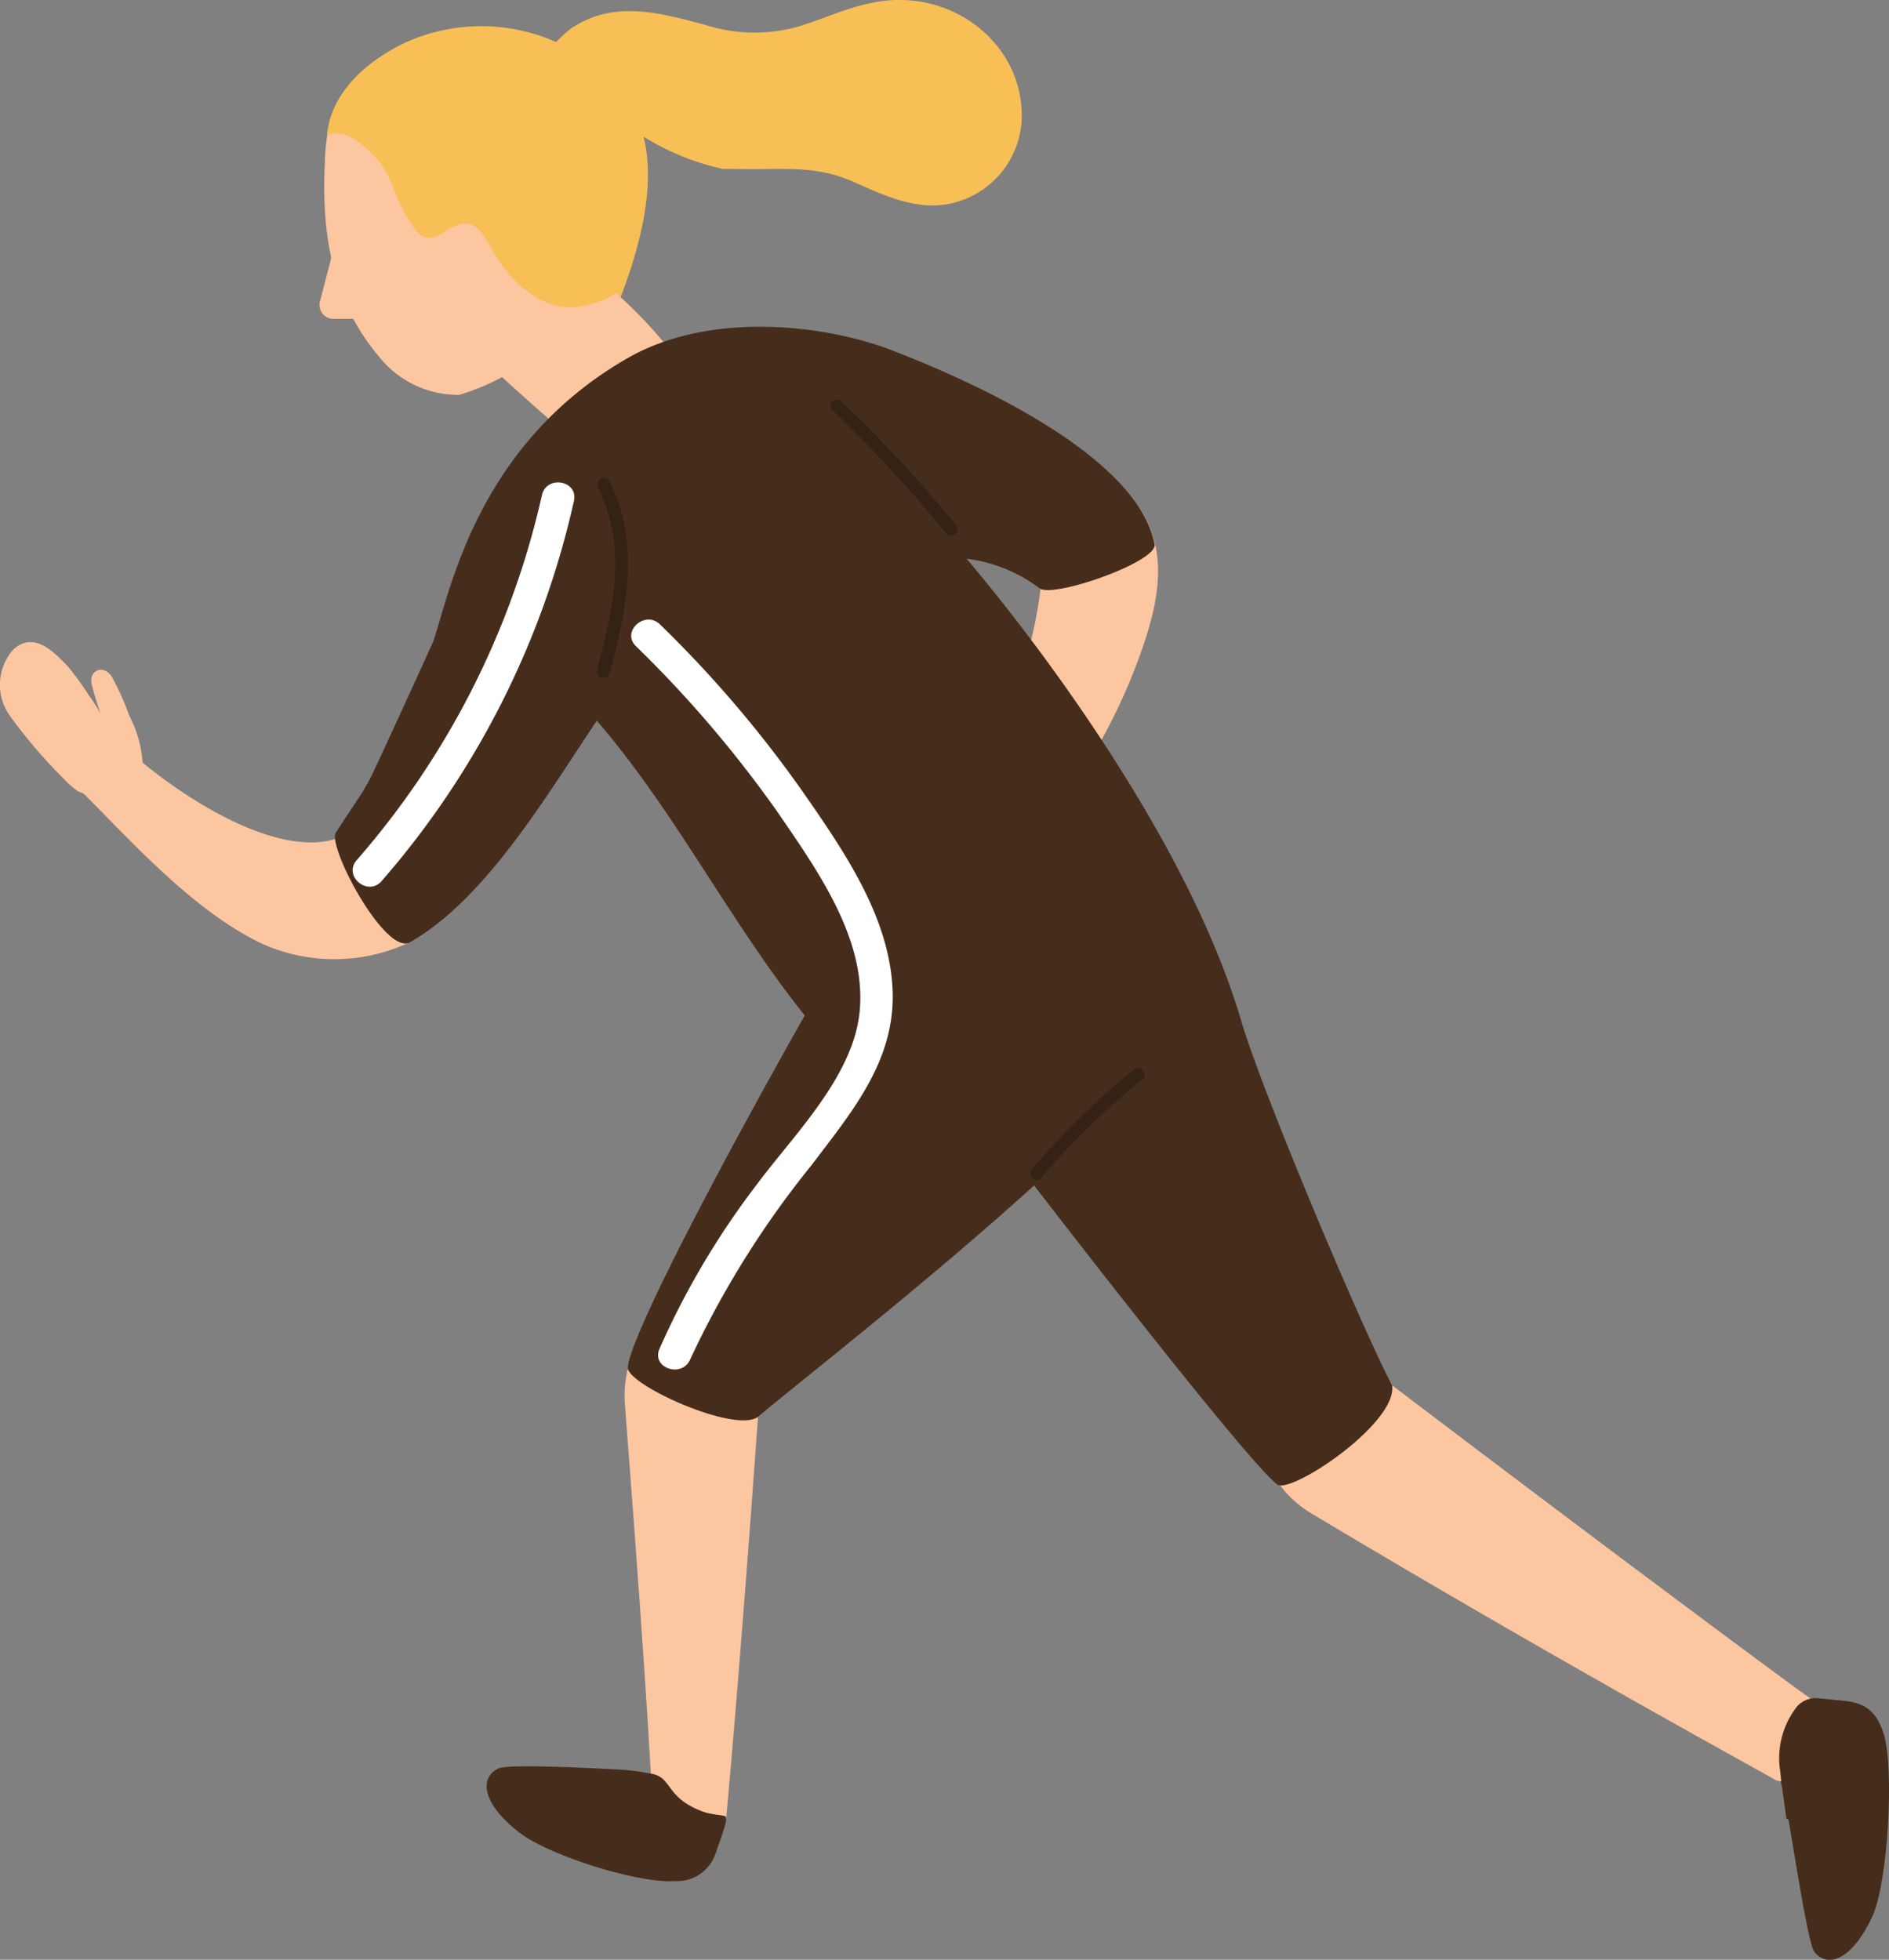
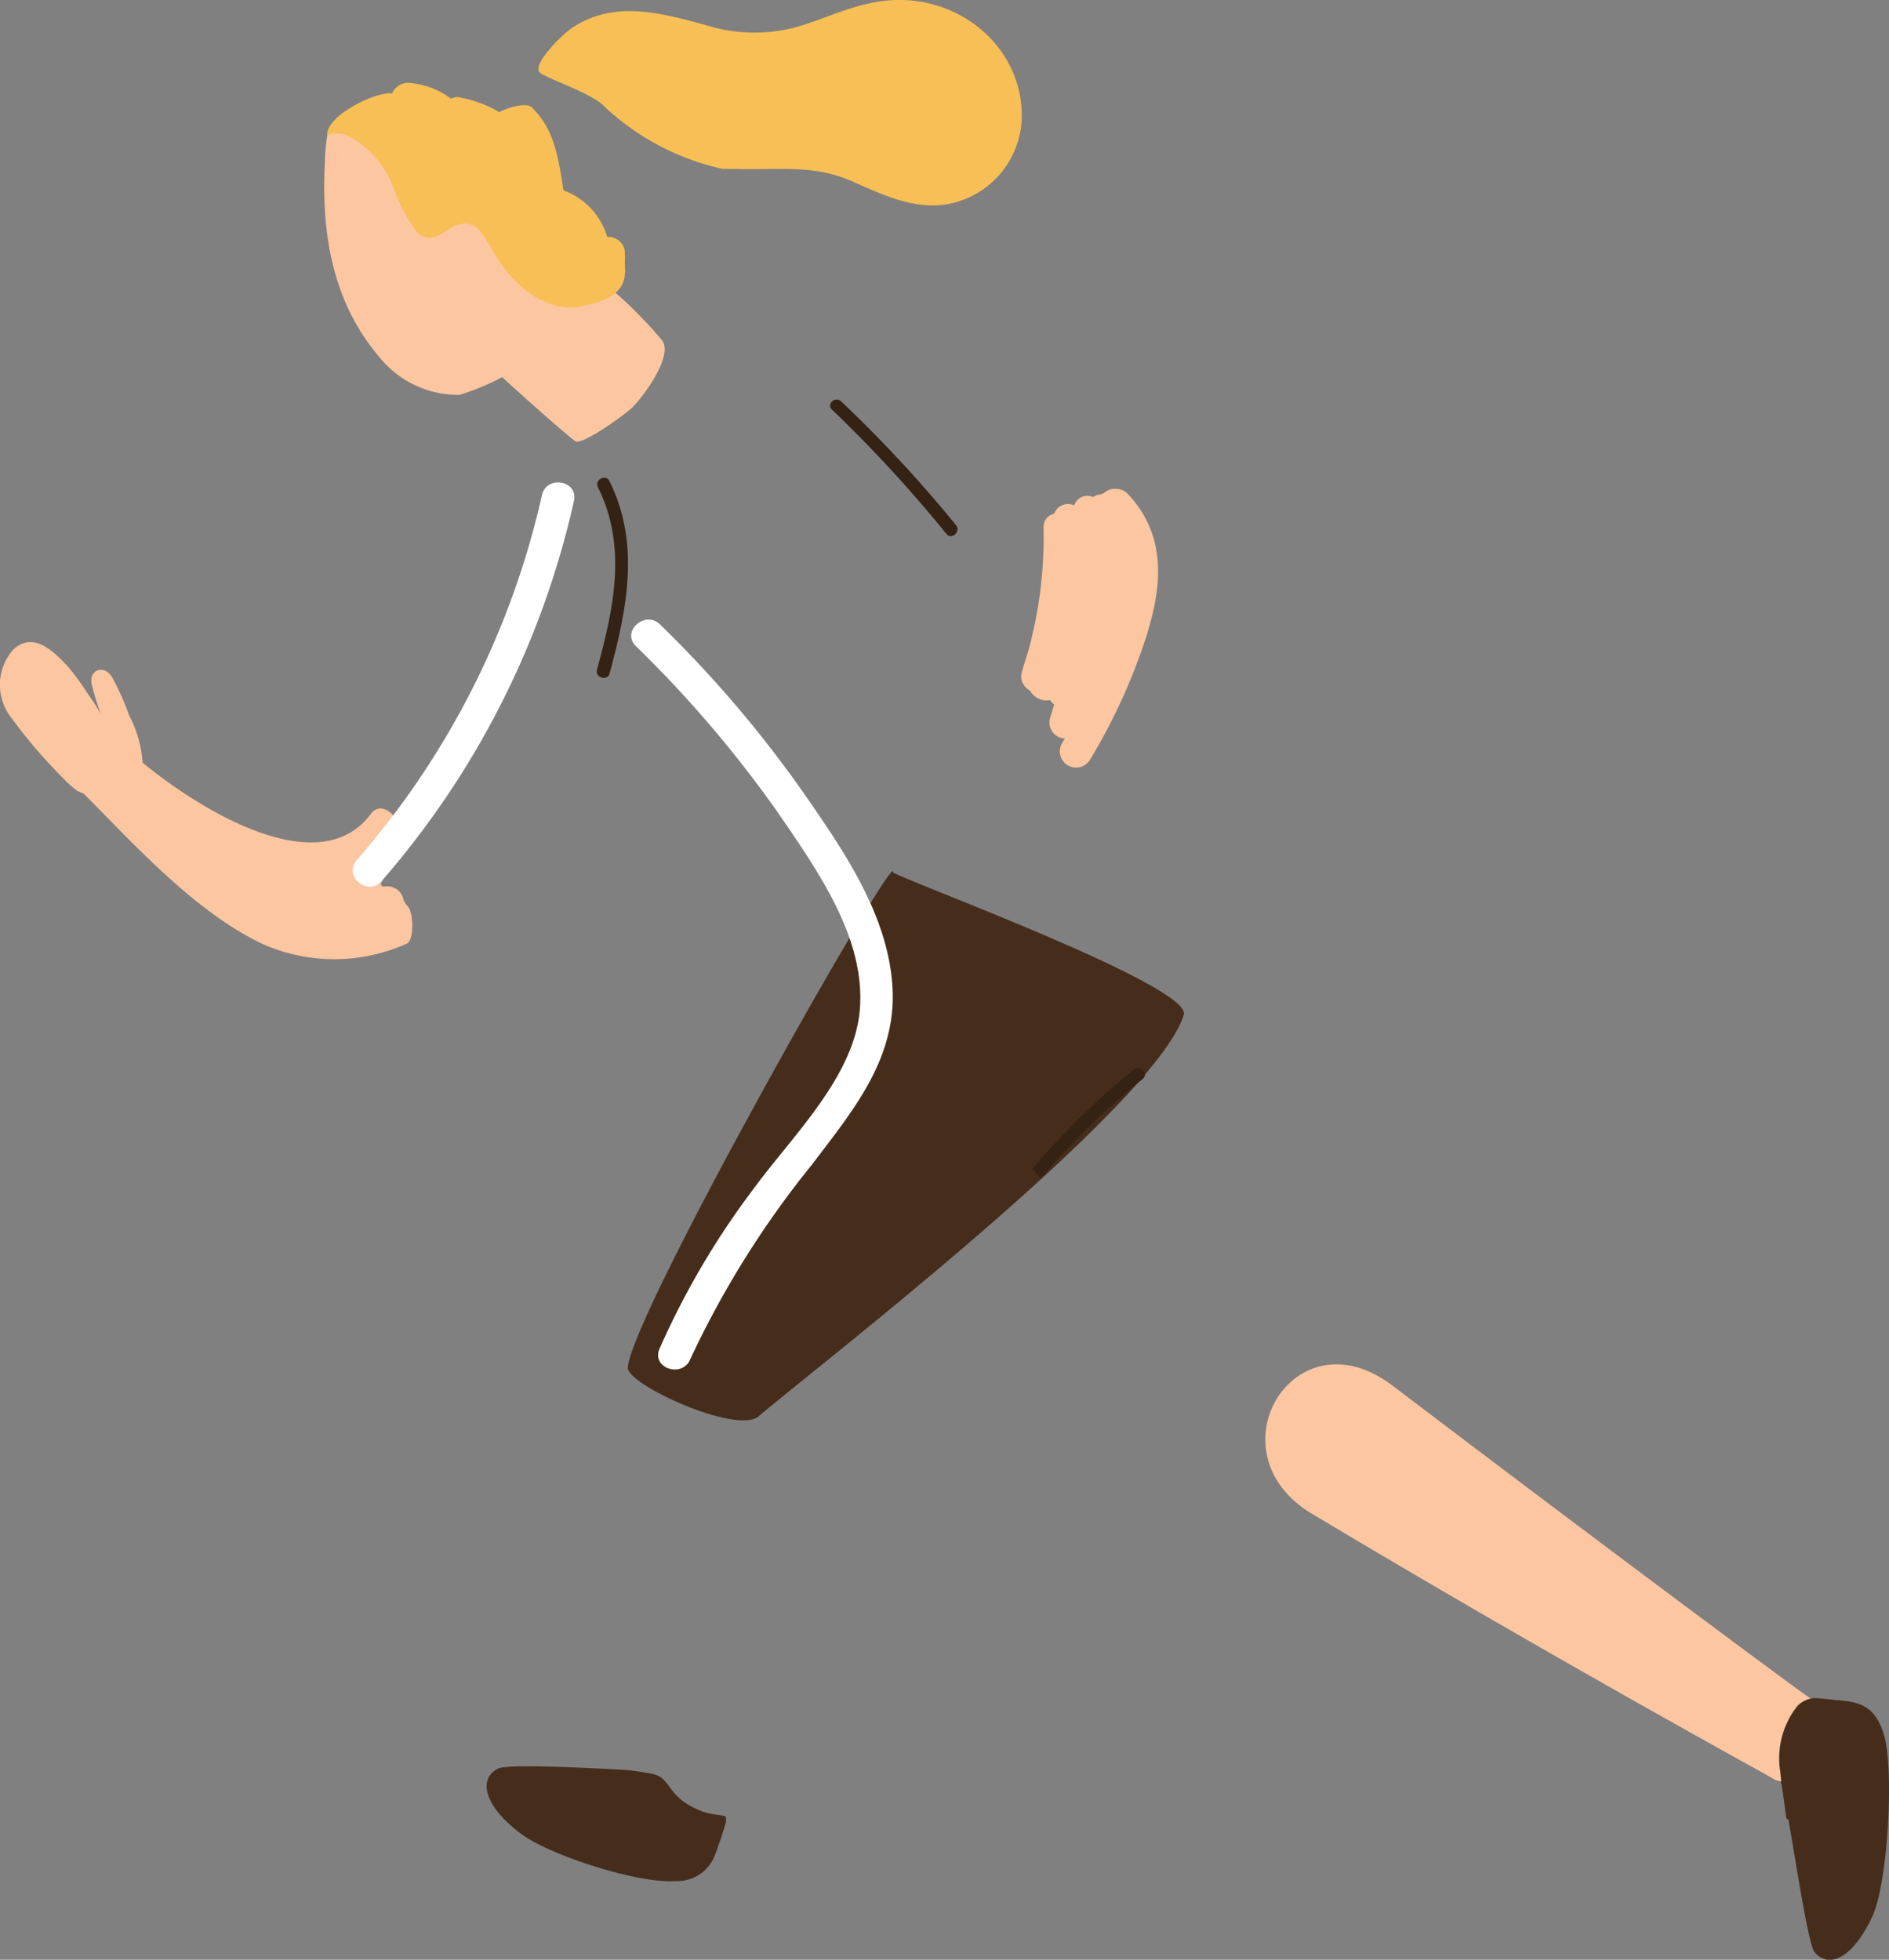
<svg xmlns="http://www.w3.org/2000/svg" viewBox="0 0 99.83 103.57">
  <rect x="0" y="0" width="99.83" height="103.57" fill="#808080" stroke="none" />
  <defs>
    <style>.cls-1{fill:#fcc6a1;}.cls-2{fill:#462d1b;}.cls-3{fill:#f7bf56;}.cls-4{fill:#fff;}.cls-5{fill:#342214;}</style>
  </defs>
  <title>anim_whats06</title>
  <g id="レイヤー_2" data-name="レイヤー 2">
    <g id="animation">
-       <path class="cls-1" d="M40.06,74.88c-1,14-1.68,21.19-1.68,21.19s-1.23.42-2.7,1.1c-1.24.57-1-1.87-1.21-2.64-.1-.32-.09-2.83-1.44-20.24C32.54,68,40.5,68.4,40.06,74.88Z" />
      <path class="cls-1" d="M54,35.52c.1-.34.2-.67.31-1a22.7,22.7,0,0,0,.84-6.62.71.71,0,0,1,.56-.75.78.78,0,0,1,1.06-.44.73.73,0,0,1,1-.44h0a.71.71,0,0,1,.39-.14l.17-.07a.94.94,0,0,1,1.23,0c2.25,2.34,1.82,5.23.88,8a30.8,30.8,0,0,1-2.86,6.13.86.86,0,0,1-1.44-.94l.14-.22a.85.85,0,0,1-.78-1.11l.21-.68,0,0A1.06,1.06,0,0,1,55.5,37a1,1,0,0,1-1.07-.51A.84.84,0,0,1,54,35.52Z" />
      <path class="cls-2" d="M94.19,92.8l.29.37c-.77.13-.45.53-.24,1.52.4,1.83,1.26,8,1.65,8.47.82,1,2.14.15,3.07-1.9.82-1.8,1.16-7.81.59-9.63-.63-2-1.91-1.7-3.85-1.85C94.59,89.7,93.46,91.9,94.19,92.8Z" />
      <path class="cls-1" d="M73.58,73.22C85.35,82.16,95,89.31,95.7,89.78c.55.36,1.1,1.23.4,2.69-.59,1.24-1.7,2-2.39,1.53-.28-.18-11.14-6.08-24.38-14C63.91,76.75,68.4,69.29,73.58,73.22Z" />
      <path class="cls-1" d="M.7,34.33c1.08-1,2.16.12,2.9.91a14.15,14.15,0,0,1,1.07,1.47c.14.19.42.6.65,1a14.67,14.67,0,0,1-.45-1.45c-.26-.85.64-1.21,1.07-.44a13.85,13.85,0,0,1,.89,2,6.22,6.22,0,0,1,.72,3v0a14.78,14.78,0,0,1-2.25,1.47L5,42.15a8.65,8.65,0,0,1-.91-.35,5.12,5.12,0,0,1-.73-.65A27.19,27.19,0,0,1,.53,37.84,2.81,2.81,0,0,1,.7,34.33Z" />
-       <path class="cls-3" d="M17.29,7.12c.09-1.23.88-3.19,3.86-4.74a9.72,9.72,0,0,1,10,.86C34,5.2,35.4,8.44,33.06,15c-.5,1.38-.38,1.4-2.17.42a2.84,2.84,0,0,1-1.11-1.29,4.35,4.35,0,0,1-1-1.52,1.85,1.85,0,0,1-.78-.3c-2.43-1.55-5.41-1.84-8.2-2.16a1.14,1.14,0,0,1-.33-.08c-.53.29-2.2.2-1.65-.18C19.84,8.42,17.13,9.32,17.29,7.12Z" />
      <path class="cls-2" d="M32.56,93.51a12.58,12.58,0,0,1,1.87.23c1.12.2.72,1.26,2.71,2,.59.21,1.25.17,1.22.3a.88.88,0,0,1,0,.28c-.14.47-.28.91-.42,1.27a4.08,4.08,0,0,1-.27.7s0,0,0,0a2.12,2.12,0,0,1-2,1.12c-1.89.15-6.6-1.33-8.18-2.53-1.8-1.35-2.3-2.83-1.17-3.41C26.79,93.24,30,93.38,32.56,93.51Z" />
      <path class="cls-1" d="M17.17,8.61a9.35,9.35,0,0,1,.17-1.69s6.13-2,8.09-1.24c1.3.52,2.21-.11,2.85,1.28.79,1.69,3.56,7.72.61,11.3a12,12,0,0,1-4.62,2.61A5.35,5.35,0,0,1,20,18.81C17.81,16.22,16.94,12.83,17.17,8.61Z" />
      <path class="cls-1" d="M33.31,21.63c-.66.56-2.62,1.93-2.92,1.68-.88-.68-3.91-3.4-4.71-4.18a14.3,14.3,0,0,1-1.83-1.88A7.07,7.07,0,0,1,25,14.84,2.71,2.71,0,0,1,26.1,14l.34-.16a2.81,2.81,0,0,1,1.15-.74c.8-.43-3.5-5.81-.48-2.7.67.68,4.25,4.07,5,4.71A23.1,23.1,0,0,1,35,18C35.61,18.86,33.86,21.16,33.31,21.63Z" />
      <path class="cls-1" d="M4.76,40a.89.89,0,0,1,1.49-.82C9.42,42.18,16.67,47,19.61,43c.66-.88,2,.62,1.15,1.27a7.56,7.56,0,0,1-1.74,1,.78.78,0,0,1,.09.21c.71-.22,1.56.47,1,1.23l.1.14.13,0a.88.88,0,0,1,1,.77.86.86,0,0,1,.13.2c.41.25.44,1.94,0,2.06a9.32,9.32,0,0,1-7.61,0c-3.9-1.85-7.42-6-10-8.49C3.14,40.67,4,39.73,4.76,40Z" />
      <path class="cls-2" d="M47.2,46.1c.15.27,15.86,6,15.36,7.54C61,58.58,42.41,72.82,40.06,74.88c-1.24.9-7-1.74-6.88-2.62C33.37,69.46,47.42,44.63,47.2,46.1Z" />
      <path class="cls-3" d="M17.29,7.15C17.24,6.06,20,4.79,20.72,4.94a.92.92,0,0,1,.89-.56,4.21,4.21,0,0,1,2.22.83.72.72,0,0,1,.46-.06,6.19,6.19,0,0,1,2.1.78c.27-.18,1.4-.56,1.71-.26,1.21,1.17,1.41,2.69,1.68,4.39a3.74,3.74,0,0,1,2.31,2.46h0a.87.87,0,0,1,.93.78,1.09,1.09,0,0,1,0,.18,1.09,1.09,0,0,1,0,.32,1.76,1.76,0,0,1,0,.33.72.72,0,0,1,0,.33C33,15.58,31.77,16,30.61,16.21c-1.32.24-3.05-.56-4.35-2.59-.68-1.07-1-2.16-2.19-1.69-.08,0-.88.54-1,.56A.91.91,0,0,1,22,12.22a9.26,9.26,0,0,1-1.27-2.46A5.06,5.06,0,0,0,18.4,7.18a.84.84,0,0,0-.14-.06A1.53,1.53,0,0,0,17.29,7.15Z" />
      <path class="cls-3" d="M30.36,1.39c2.19-1.37,4.57-.7,6.89-.08a8.56,8.56,0,0,0,4.81.13c1.33-.38,2.59-1,3.93-1.27,4.22-.95,8.21,2.15,8,6.24a4.78,4.78,0,0,1-3.81,4.36c-1.79.36-3.49-.46-5.08-1.16C43,8.67,41.22,9,39,8.93l-.55,0h-.24a13.31,13.31,0,0,1-6.27-3.3c-.64-.72-3.26-1.54-3.45-1.84C28.18,3.28,29.94,1.6,30.36,1.39Z" />
-       <path class="cls-2" d="M17.75,44c.38-.59.77-1.17,1.15-1.75a10.67,10.67,0,0,0,.89-1.58c1-2.12,3-6.54,3.1-6.75.88-2.56,2.27-10.41,10.29-15,4.48-2.56,10.62-1.68,13.84-.45,3.58,1.37,13,5.36,14,10.28.2.93-5.31,2.86-6.07,2.35a8,8,0,0,0-3.87-1.57c1.17,1.36,11.21,13.32,14.49,24.33,1,3.52,6.29,16.09,8,19.36.29,2-5.36,5.77-6.07,5.23-1.62-1.2-13.29-16.26-19.31-24.27-2.62,0-5.38-.17-5.65-.5-3.92-4.89-6.91-10.87-11-15.59-2.58,3.82-5.83,9.41-9.88,11.71C20.36,50.52,17.28,44.72,17.75,44Z" />
      <path class="cls-2" d="M94.09,93.67a4.43,4.43,0,0,1,.9-3.51,1.38,1.38,0,0,1,.93-.42A19.83,19.83,0,0,1,98,90c.1,0-.39.22-.33.29a.8.8,0,0,1,.1.93v0s0,0,0,.06a.68.68,0,0,1-.62.57,1.16,1.16,0,0,1,0,.53,1,1,0,0,1-.77.79c0,.41,0,.88,0,1.15a.76.76,0,0,1-.28.58,6.84,6.84,0,0,0,.23.89c.34,1.06-1.88.46-1.93.29C94.35,95.62,94.12,94.13,94.09,93.67Z" />
      <path class="cls-4" d="M34.85,71.29a42.46,42.46,0,0,1,5.07-8.59c2-2.71,5.24-5.84,5.52-9.35C45.75,49.57,43.2,46,41.15,43a62.42,62.42,0,0,0-7.54-8.85c-.8-.77.48-1.92,1.27-1.15a62.19,62.19,0,0,1,7.73,9.11c2.08,3,4.38,6.39,4.56,10.16S45,58.78,42.91,61.55a49.63,49.63,0,0,0-6.43,10.28C36.06,72.85,34.42,72.31,34.85,71.29Z" />
      <path class="cls-4" d="M18.85,45.46a44,44,0,0,0,9.79-19.29c.24-1.08,1.94-.78,1.69.31A45.75,45.75,0,0,1,20.17,46.56C19.44,47.4,18.12,46.3,18.85,45.46Z" />
      <path class="cls-5" d="M31.55,35.39c.88-3.21,1.61-6.51.05-9.64-.2-.4.42-.72.61-.32,1.64,3.3.92,6.79,0,10.18C32.09,36,31.44,35.82,31.55,35.39Z" />
      <path class="cls-5" d="M44.46,21.22a69.31,69.31,0,0,1,6.06,6.53c.28.34-.23.81-.51.46A70.56,70.56,0,0,0,44,21.68C43.63,21.37,44.14,20.91,44.46,21.22Z" />
-       <path class="cls-5" d="M54.56,61.76a42.12,42.12,0,0,1,5.36-5.24c.35-.27.81.24.46.51A42.12,42.12,0,0,0,55,62.27C54.72,62.6,54.26,62.09,54.56,61.76Z" />
-       <path class="cls-1" d="M17.67,16.85l2.07,0-.32-4L17.93,12l-1,3.85A.74.74,0,0,0,17.67,16.85Z" />
+       <path class="cls-5" d="M54.56,61.76a42.12,42.12,0,0,1,5.36-5.24c.35-.27.81.24.46.51A42.12,42.12,0,0,0,55,62.27Z" />
    </g>
  </g>
</svg>